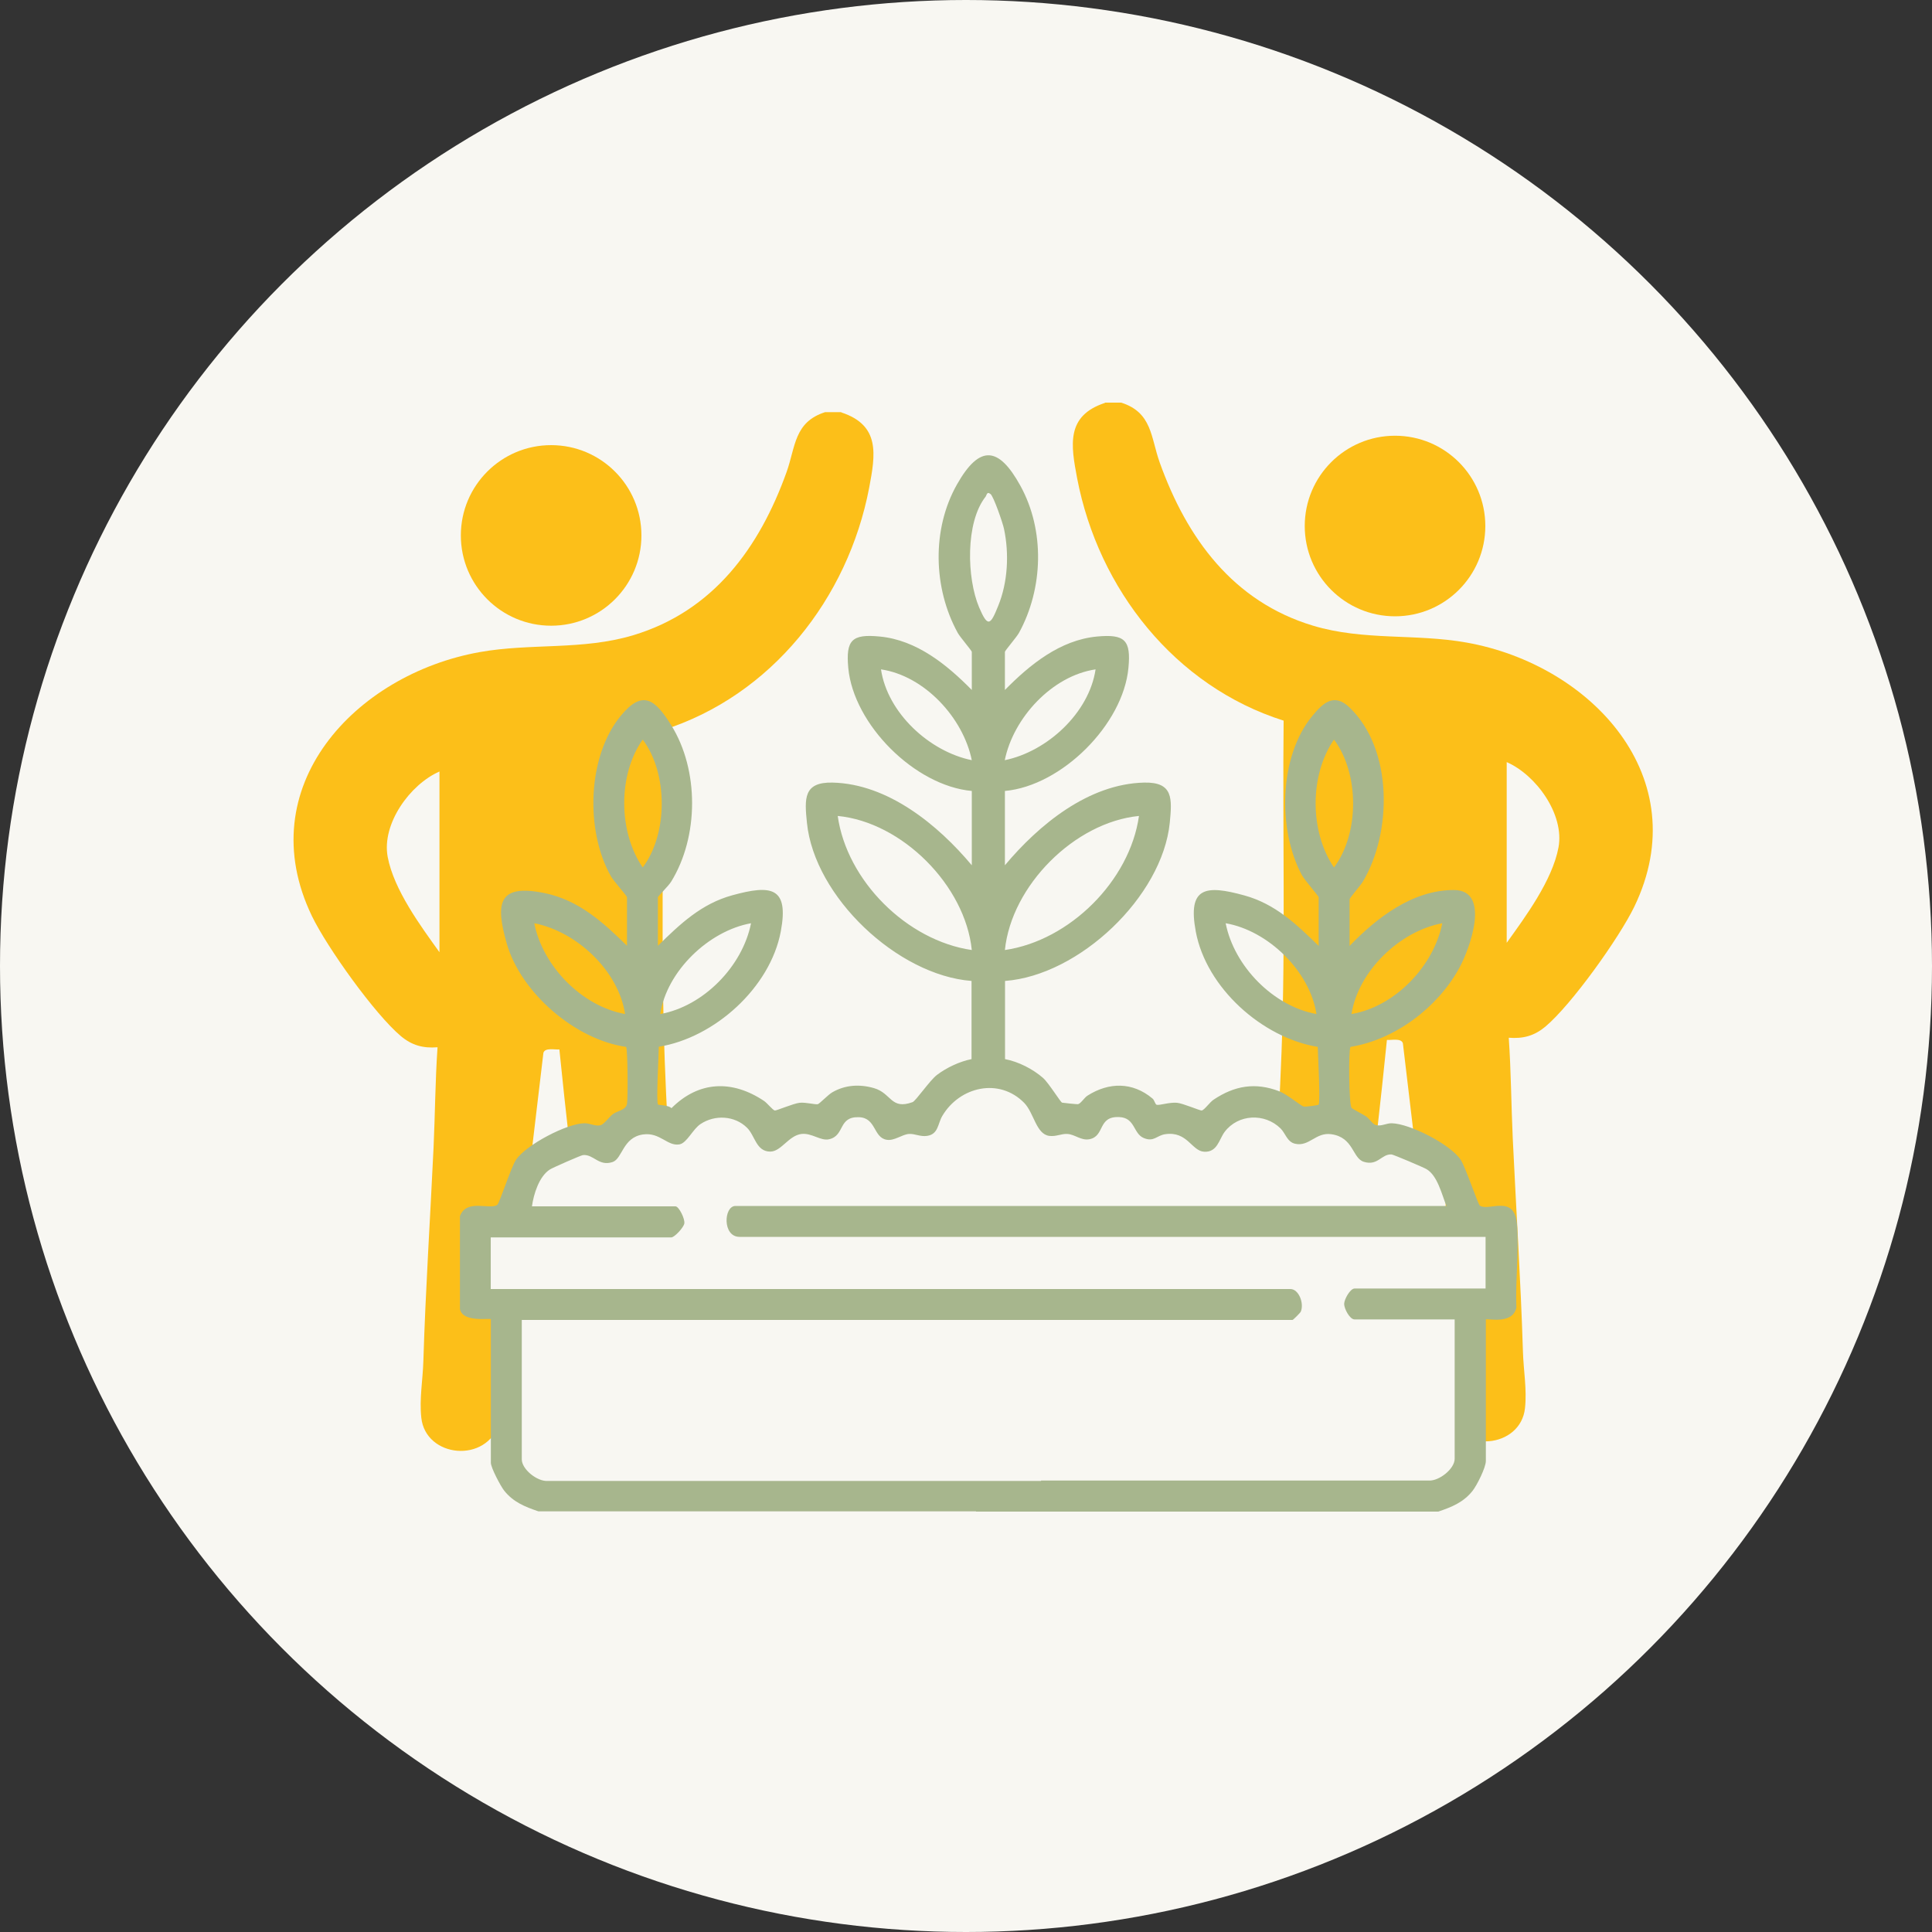
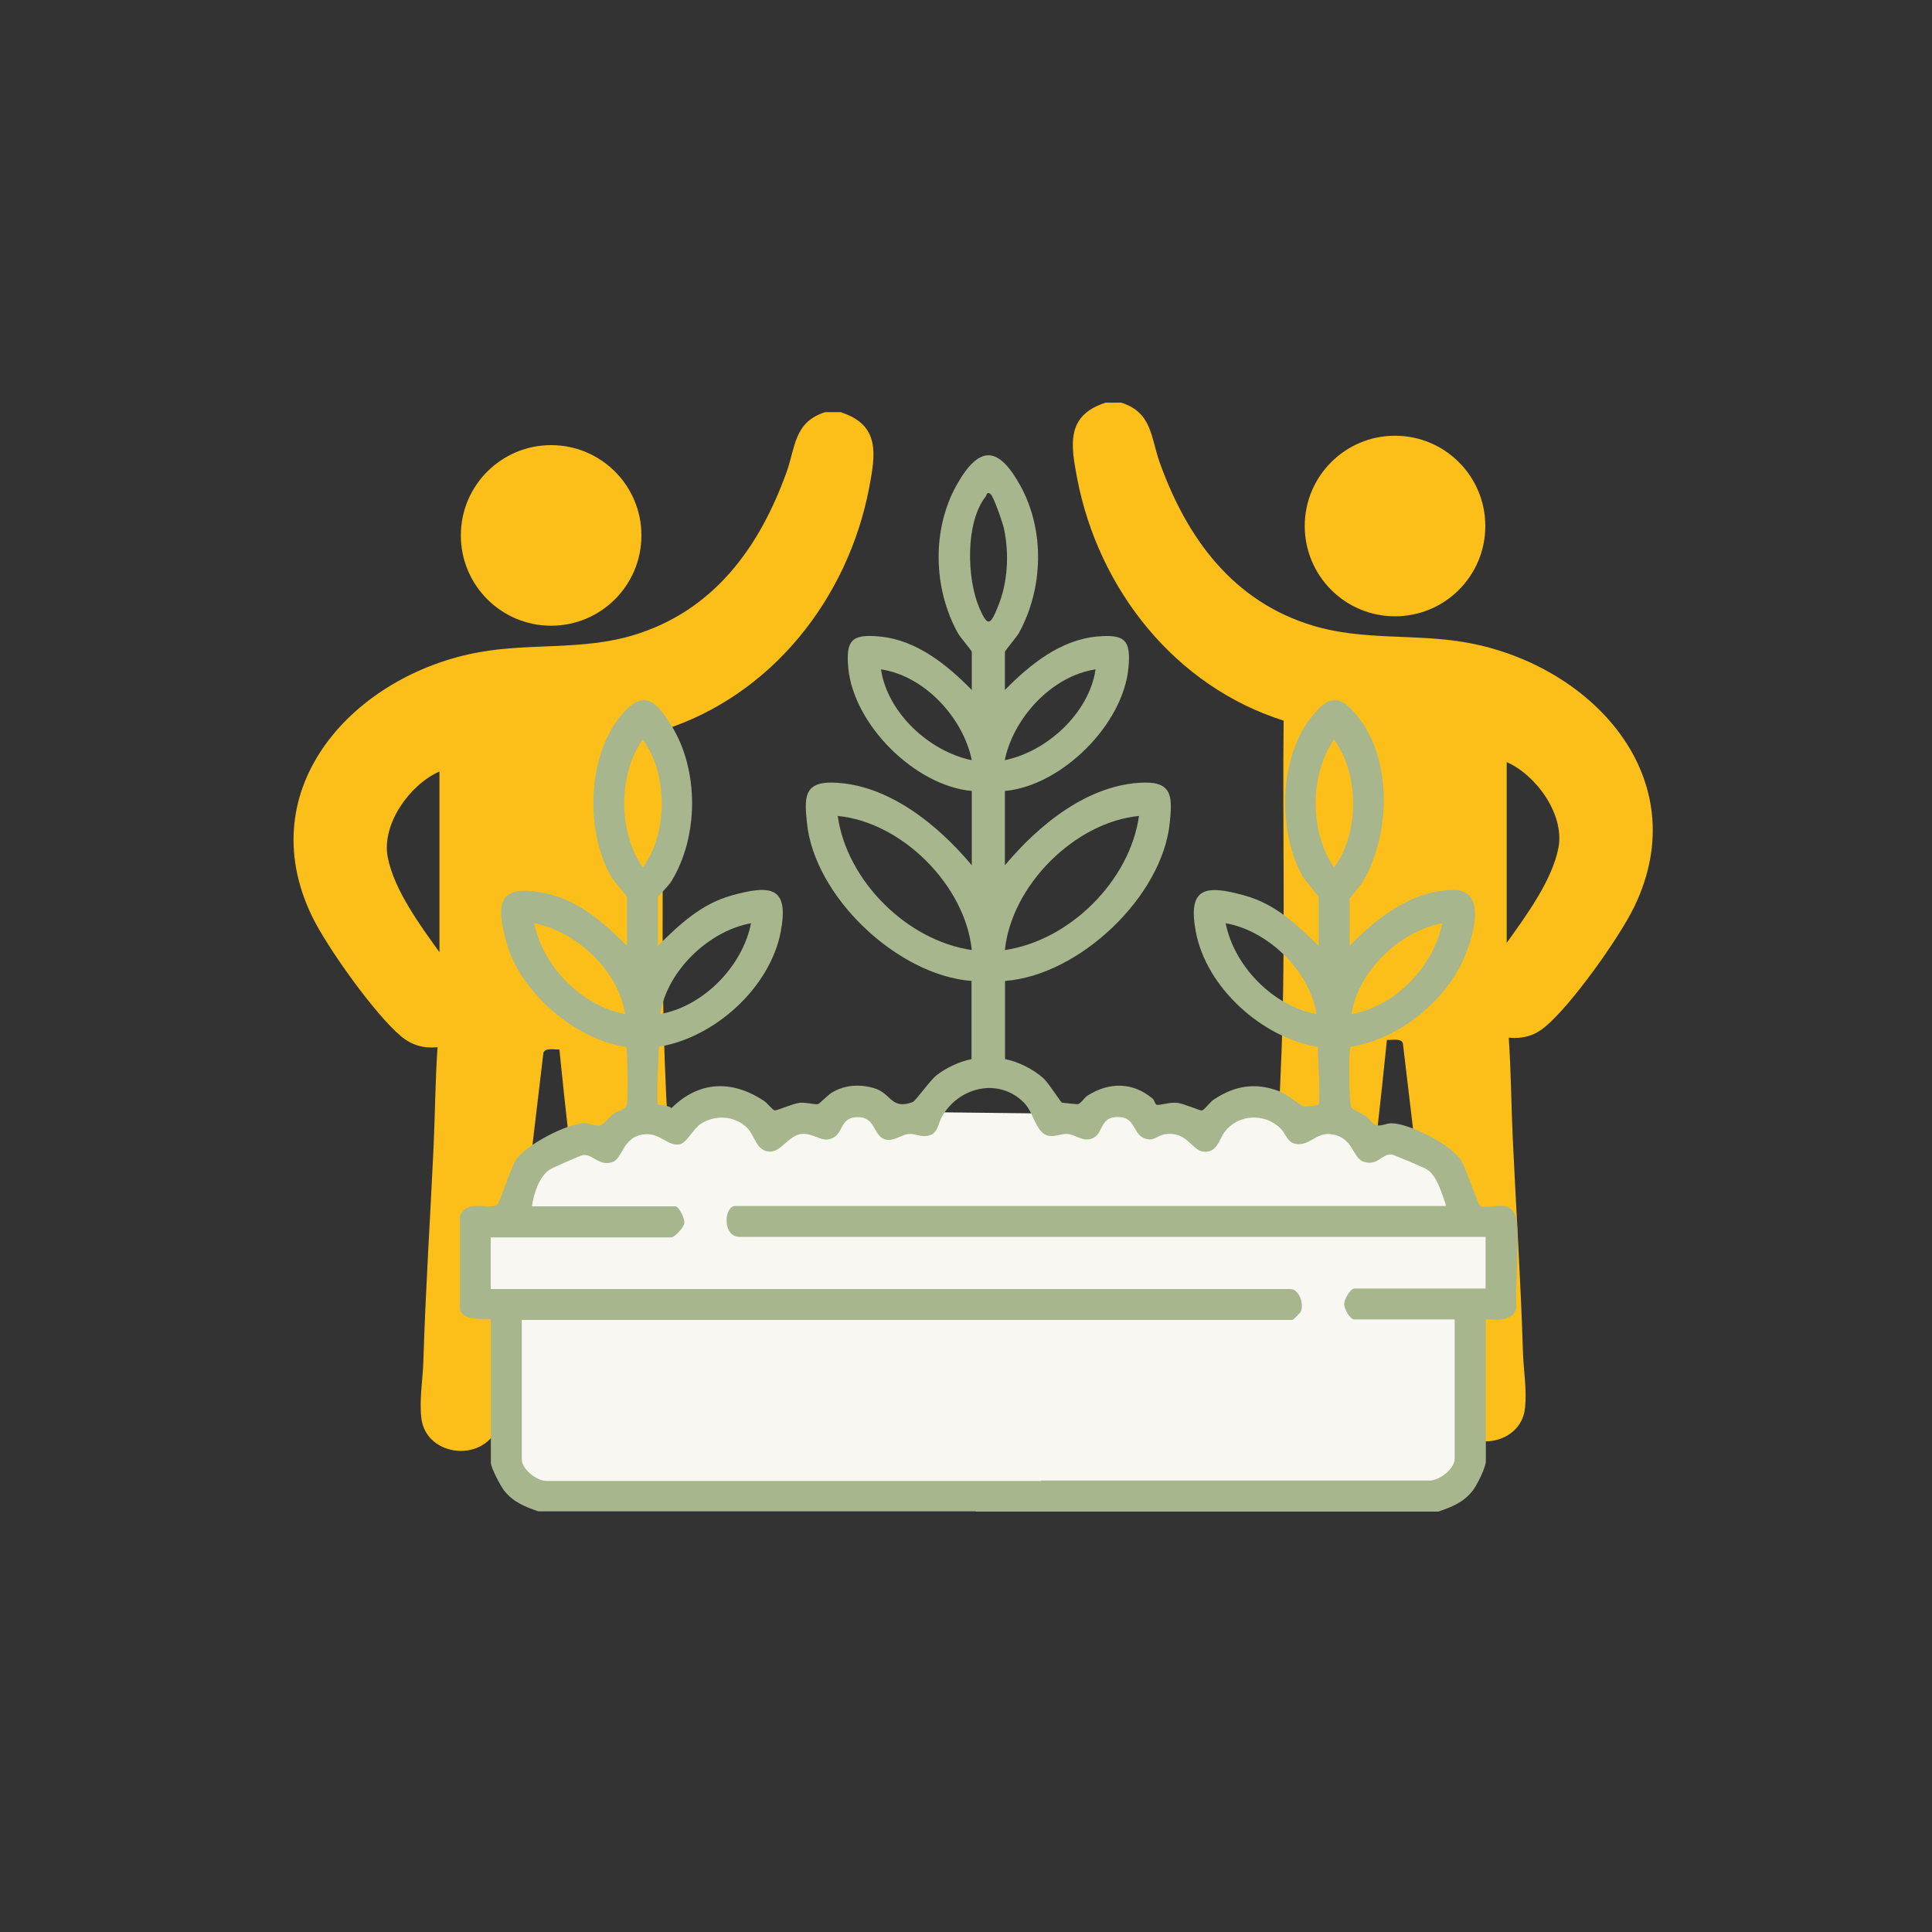
<svg xmlns="http://www.w3.org/2000/svg" id="Ebene_1" viewBox="0 0 150 150">
  <rect x="0" y="0" width="150" height="150" fill="#333333" stroke="none" />
  <defs>
    <style>.cls-1{fill:#fcbf19;}.cls-2{fill:#f8f7f2;}.cls-3{fill:#a7b68d;}</style>
  </defs>
-   <circle class="cls-2" cx="75" cy="75" r="75" />
  <path class="cls-1" d="M65.32,32.02c3.04,1,2.65,3.27,2.16,5.86-1.65,8.6-7.59,16.14-16.03,18.81.09,8.55-.15,17.14.16,25.67.25,6.92.82,13.87,1.11,20.79.08,1.94.33,4.42.26,6.27-.16,3.81-5.01,4.49-6.2.93-1.12-9.62-2.38-19.23-3.35-28.87-.36.03-1.11-.16-1.24.26l-3.41,28.73c-.99,3.2-5.74,2.71-6.07-.4-.16-1.46.12-2.96.16-4.41.17-5.53.53-11.03.79-16.54.12-2.6.13-5.21.31-7.81-1.12.09-1.99-.15-2.84-.86-2.03-1.7-5.74-6.9-6.91-9.32-4.83-10.02,3.34-18.77,13.02-20.5,3.97-.71,8-.13,11.92-1.31,6.22-1.87,9.8-6.79,11.91-12.67.7-1.96.58-3.88,2.99-4.65h1.26ZM34.12,59.9c-2.29,1-4.5,4.07-4.02,6.63s2.57,5.38,4.02,7.4v-14.02Z" />
  <circle class="cls-1" cx="42.79" cy="41.57" r="7.01" />
  <path class="cls-1" d="M85.79,31.28c-3.04,1-2.65,3.27-2.16,5.86,1.65,8.6,7.59,16.14,16.03,18.81-.09,8.55.15,17.14-.16,25.67-.25,6.92-.82,13.87-1.11,20.79-.08,1.94-.33,4.42-.26,6.27.16,3.81,5.01,4.49,6.2.93,1.12-9.62,2.38-19.23,3.35-28.87.36.03,1.11-.16,1.24.26l3.41,28.73c.99,3.2,5.74,2.71,6.07-.4.16-1.46-.12-2.96-.16-4.41-.17-5.53-.53-11.03-.79-16.54-.12-2.6-.13-5.21-.31-7.81,1.12.09,1.99-.15,2.84-.86,2.03-1.7,5.74-6.9,6.91-9.32,4.83-10.02-3.34-18.77-13.02-20.5-3.97-.71-8-.13-11.92-1.31-6.22-1.87-9.8-6.79-11.91-12.67-.7-1.96-.58-3.88-2.99-4.65h-1.26ZM116.98,59.17c2.29,1,4.5,4.07,4.02,6.63s-2.57,5.38-4.02,7.4v-14.02Z" />
  <circle class="cls-1" cx="108.31" cy="40.84" r="7.01" />
  <rect class="cls-2" x="39.99" y="99.93" width="73.24" height="15.66" />
  <rect class="cls-2" x="37.38" y="94.79" width="78.95" height="6.27" />
  <polygon class="cls-2" points="112.24 96.29 40.8 96.29 40.8 90.02 55.56 86.16 100.81 86.68 112.24 90.02 112.24 96.29" />
  <path class="cls-3" d="M75.77,117.34h-33.97c-1.03-.35-1.94-.71-2.65-1.6-.28-.35-1.04-1.79-1.04-2.17v-11.14c0-.13-2.19.3-2.4-.8v-7.21c.51-1.37,2.29-.47,2.89-.87.19-.13,1.06-2.9,1.46-3.5.78-1.17,4-2.85,5.34-2.84.42,0,.84.26,1.24.15.26-.08.65-.63.93-.85.37-.28,1.02-.31,1.11-.81.08-.41.06-4.24-.07-4.42-3.95-.56-8.18-4.2-9.27-8.04-.89-3.13-.66-4.64,2.94-3.9,2.65.54,4.55,2.27,6.4,4.09v-3.77c0-.1-1.02-1.23-1.25-1.63-1.99-3.51-1.85-9.29.77-12.46,1.71-2.08,2.68-1.24,3.91.73,2.18,3.49,2.15,8.66,0,12.15-.21.34-1.03,1.14-1.03,1.21v3.77c1.72-1.69,3.37-3.26,5.77-3.92,3.02-.83,4.42-.66,3.77,2.81-.82,4.36-5.14,8.25-9.47,8.95,0,.57-.22,4.33-.06,4.49.04.04.84.04,1.04.28,2.13-2.13,4.72-2.21,7.18-.57.26.17.68.72.85.75.11.02,1.45-.55,1.92-.6.49-.05,1.19.15,1.41.11.14-.03.8-.74,1.14-.93.99-.57,2.11-.64,3.22-.32,1.37.39,1.3,1.71,3,1.09.25-.09,1.33-1.68,1.89-2.11.75-.57,1.77-1.05,2.69-1.23v-6.07c-5.75-.44-12.2-6.53-12.78-12.28-.19-1.87-.28-3.17,1.99-3.12,4.31.1,8.19,3.29,10.81,6.42v-5.77c-4.42-.4-9.18-5.16-9.59-9.55-.2-2.17.28-2.65,2.44-2.44,2.87.27,5.22,2.19,7.15,4.15v-2.96c0-.09-.9-1.13-1.09-1.47-1.91-3.47-2.03-8.05-.06-11.53,1.76-3.11,3.24-2.95,4.92.1,1.92,3.48,1.78,7.99-.11,11.43-.19.34-1.09,1.38-1.09,1.47v2.96c1.93-1.96,4.28-3.88,7.15-4.15,2.16-.2,2.65.27,2.44,2.44-.41,4.39-5.18,9.15-9.59,9.55v5.77c2.63-3.14,6.48-6.32,10.81-6.42,2.27-.05,2.17,1.25,1.99,3.12-.58,5.74-7.03,11.85-12.79,12.28v6.07c1.05.2,2.16.77,2.95,1.46.45.4,1.36,1.89,1.48,1.92.08.02,1.17.13,1.23.12.22-.04.5-.52.75-.67,1.66-1.05,3.49-1.07,5.04.23.16.13.2.47.34.49.24.04.98-.21,1.56-.16.46.04,1.8.62,1.92.6.21-.04.64-.66.92-.84,1.63-1.09,3.24-1.37,5.11-.65.59.23,1.65,1.11,1.88,1.18.14.04,1.12-.1,1.16-.14.16-.16-.05-3.91-.06-4.49-4.33-.71-8.66-4.6-9.47-8.95-.65-3.47.76-3.64,3.77-2.81,2.4.66,4.05,2.24,5.77,3.92v-3.77c0-.11-1.07-1.3-1.31-1.74-1.89-3.52-1.78-9.22.83-12.36.85-1.03,1.69-1.78,2.88-.64,3.38,3.25,3.31,9.69,1.03,13.52-.17.29-1.03,1.26-1.03,1.38v3.61c2.1-2.18,4.89-4.34,8.09-4.34,2.92,0,1.24,4.57.43,6.05-1.67,3.06-4.98,5.57-8.45,6.13-.16.23-.13,4.5.09,4.74.08.09.87.49,1.11.65.27.18.51.61.77.68.41.12.81-.15,1.24-.14,1.39.03,4.55,1.63,5.35,2.84.39.6,1.33,3.45,1.49,3.56.69.45,2.66-.89,2.87,1.38.19,2.06-.13,4.45-.04,6.54-.31,1.38-2.37.78-2.37.92v10.98c0,.51-.69,1.89-1.04,2.33-.71.89-1.62,1.25-2.65,1.6h-35.89ZM80.83,114.95h30.11c.8.04,2-.91,2-1.69v-10.82h-7.77c-.38,0-.81-.84-.81-1.2s.47-1.2.81-1.2h10.17v-4.01h-57.92c-1.35,0-1.23-2.4-.32-2.4h55.2c-.36-.89-.69-2.36-1.55-2.86-.21-.13-2.57-1.13-2.71-1.14-.78-.05-1.07.92-2.16.57-.89-.28-.78-1.9-2.52-2.14-1.21-.17-1.71.99-2.81.74-.62-.14-.75-.82-1.13-1.19-1.23-1.21-3.29-1.12-4.34.27-.43.57-.56,1.6-1.59,1.54-.97-.05-1.3-1.62-3.03-1.36-.66.1-.87.62-1.65.3-.84-.34-.66-1.58-1.91-1.63-1.7-.08-1.09,1.48-2.32,1.72-.65.12-1.13-.38-1.71-.41-.47-.03-.87.22-1.41.15-1.02-.14-1.18-1.78-1.94-2.56-1.94-1.98-5.01-1.27-6.36,1.01-.36.61-.3,1.42-1.18,1.55-.54.08-.94-.18-1.41-.15-.55.04-1.14.56-1.74.45-1.03-.18-.8-1.69-2.12-1.75-1.66-.07-1.09,1.42-2.33,1.71-.66.16-1.34-.5-2.15-.41-1,.12-1.57,1.36-2.42,1.37-1.11,0-1.18-1.23-1.81-1.85-.96-.95-2.5-1.03-3.61-.29-.6.39-1.06,1.48-1.64,1.58-.94.16-1.51-.96-2.83-.77-1.58.23-1.59,1.88-2.36,2.14-1.08.36-1.47-.62-2.3-.54-.14.01-2.38.99-2.57,1.12-.84.54-1.26,1.92-1.39,2.86h11.14c.27,0,.75.97.69,1.33-.05.31-.76,1.08-1.01,1.08h-14.02v4.01h62.09c.64,0,1.08,1.11.8,1.76-.03.08-.59.64-.64.64h-59.84v10.82c0,.78,1.2,1.73,2,1.68h33s5.31,0,5.31,0ZM76.89,38.35c-.26-.22-.29.1-.36.2-1.59,2-1.47,6.35-.51,8.61.68,1.59.88,1.37,1.48-.12.75-1.84.86-4.05.45-5.98-.09-.44-.8-2.51-1.05-2.71ZM75.45,59.02c-.67-3.29-3.67-6.55-7.05-7.05.5,3.38,3.76,6.38,7.05,7.05ZM85.06,51.97c-3.38.5-6.38,3.76-7.05,7.05,3.29-.67,6.55-3.67,7.05-7.05ZM49.9,57.42c-1.93,2.73-1.9,7.16,0,9.93,1.97-2.61,1.97-7.32,0-9.93ZM103.57,57.42c-1.9,2.76-1.9,7.14,0,9.93,1.98-2.64,1.98-7.29,0-9.93ZM75.45,73.76c-.51-5.01-5.41-9.93-10.41-10.41.71,5.04,5.38,9.68,10.41,10.41ZM88.43,63.35c-5,.49-9.9,5.41-10.41,10.41,5.03-.73,9.7-5.38,10.41-10.41ZM48.53,78.73c-.51-3.38-3.77-6.41-7.05-7.05.66,3.34,3.69,6.44,7.05,7.05ZM58.31,71.68c-3.28.59-6.54,3.71-7.05,7.05,3.36-.6,6.39-3.71,7.05-7.05ZM102.21,78.73c-.51-3.32-3.75-6.48-7.05-7.05.66,3.34,3.69,6.44,7.05,7.05ZM111.98,71.68c-3.3.61-6.52,3.7-7.05,7.05,3.37-.57,6.38-3.71,7.05-7.05Z" />
</svg>